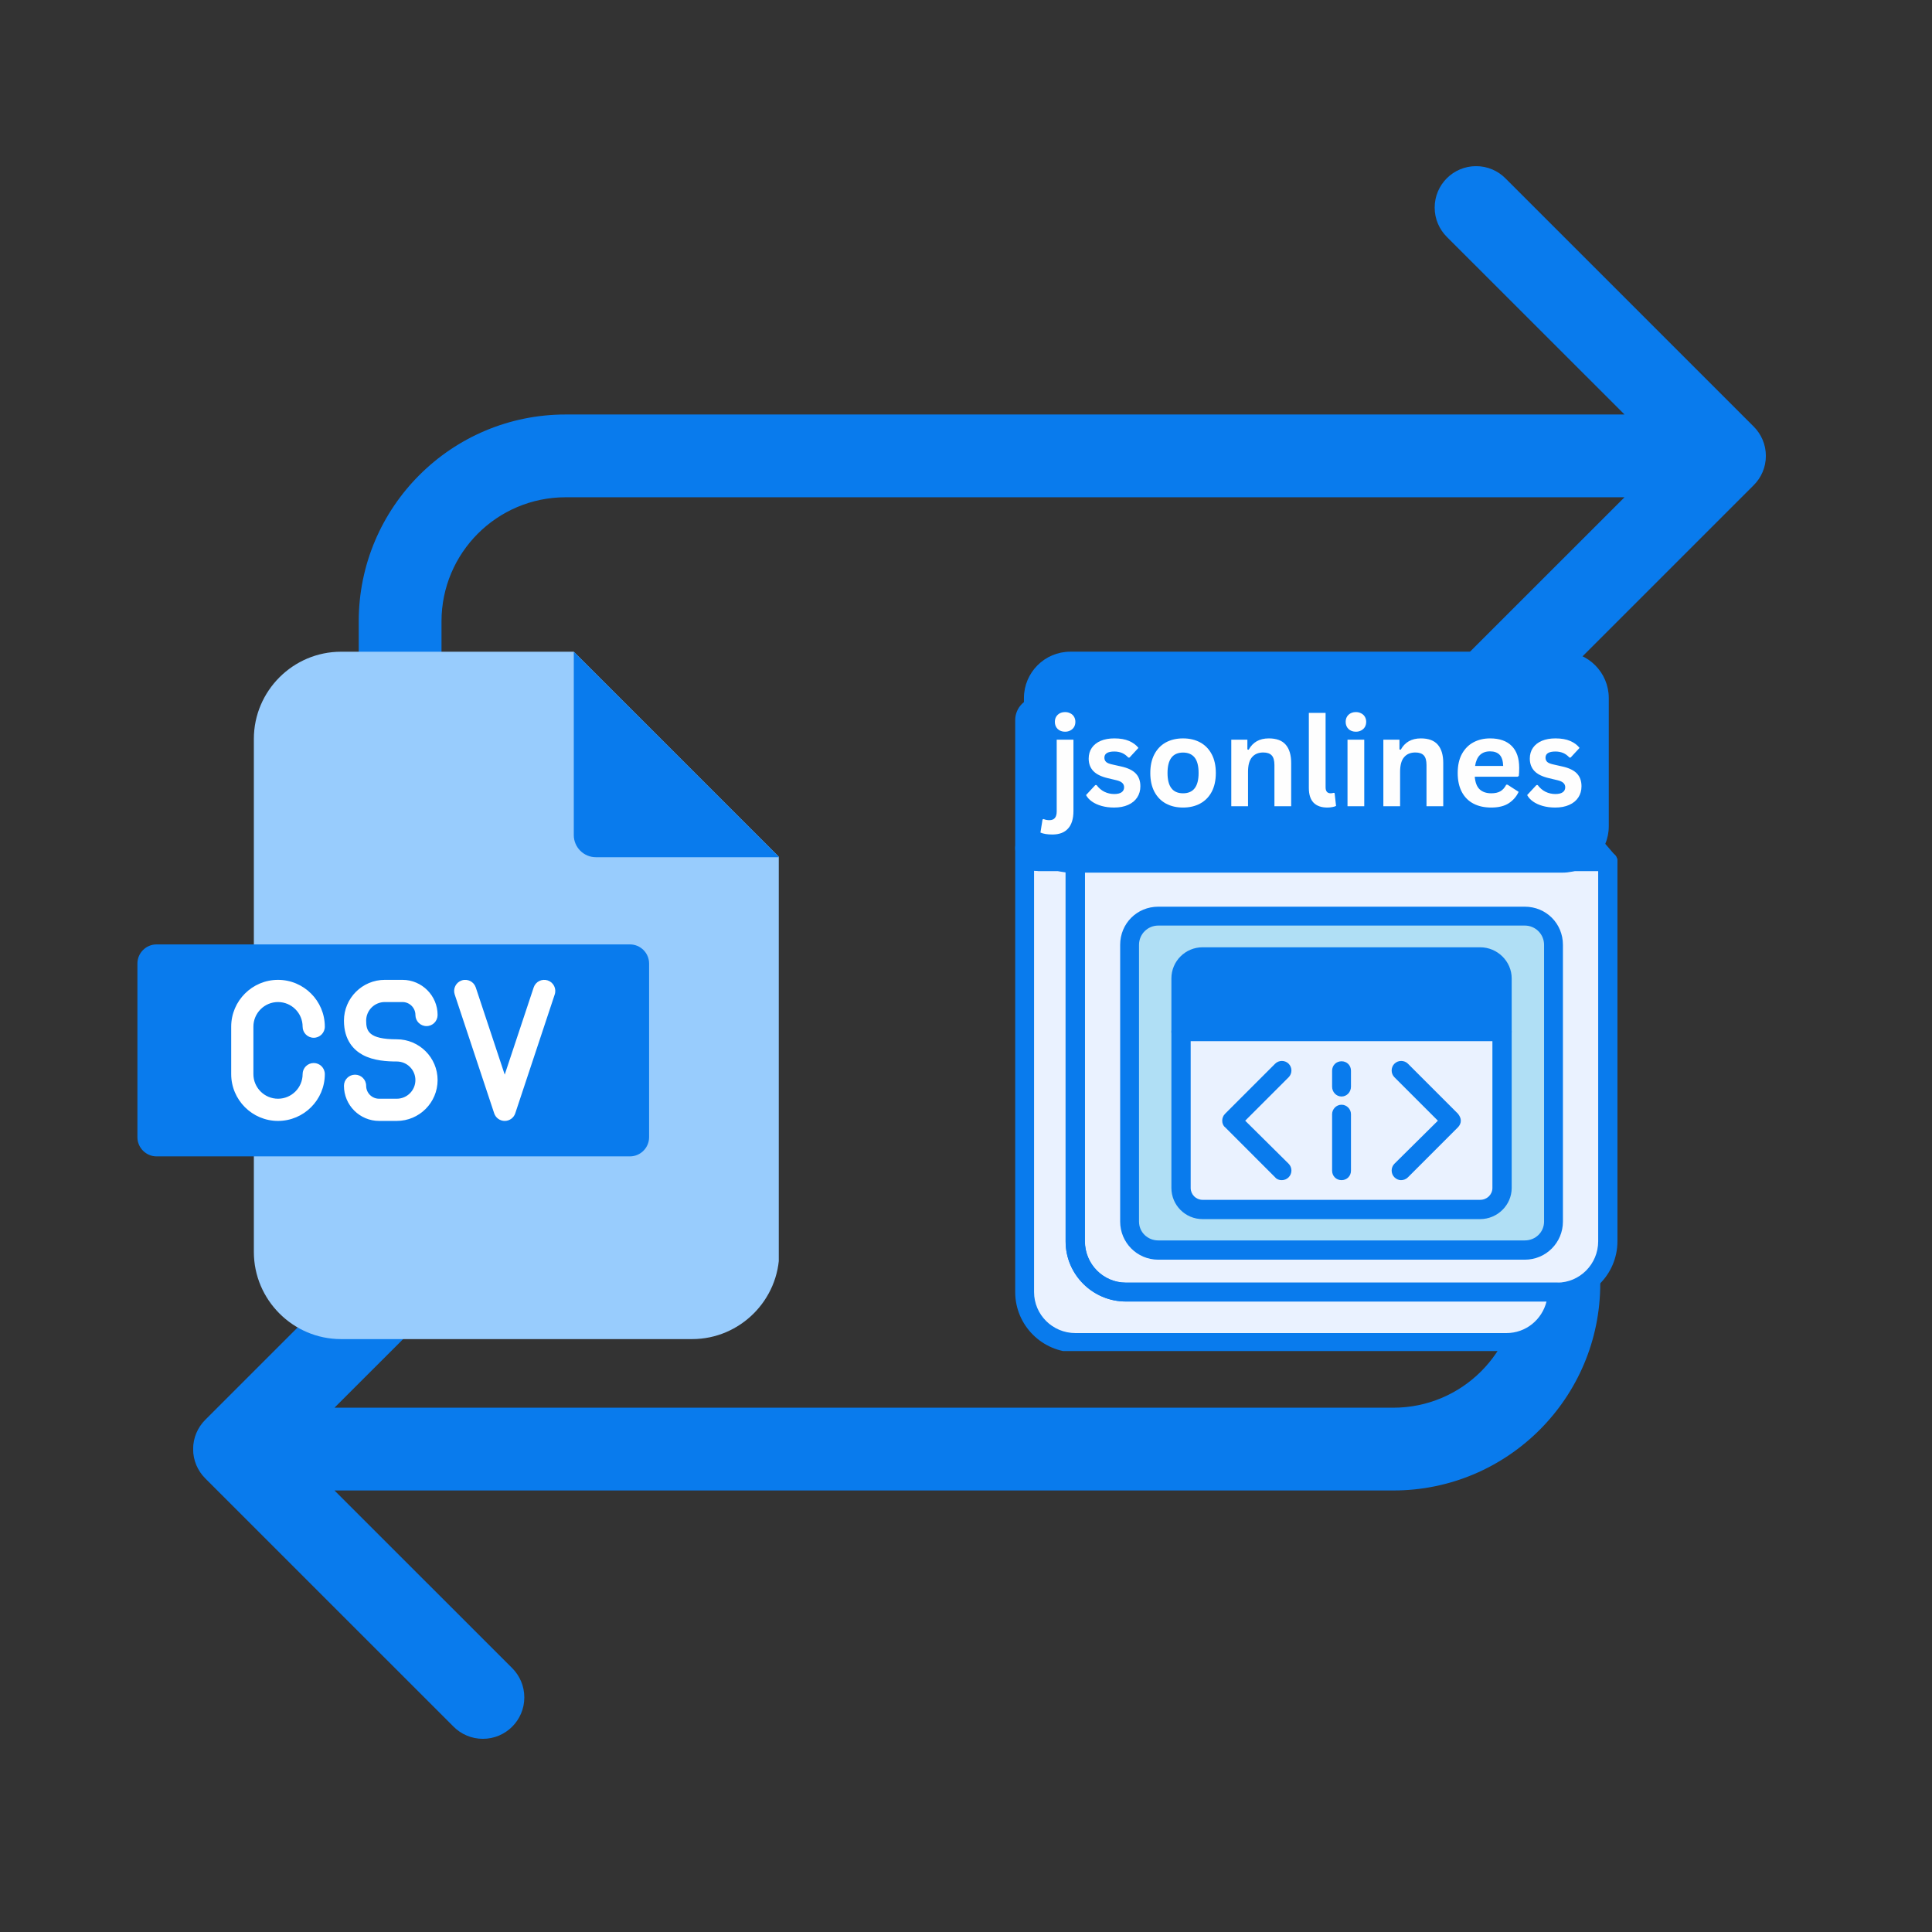
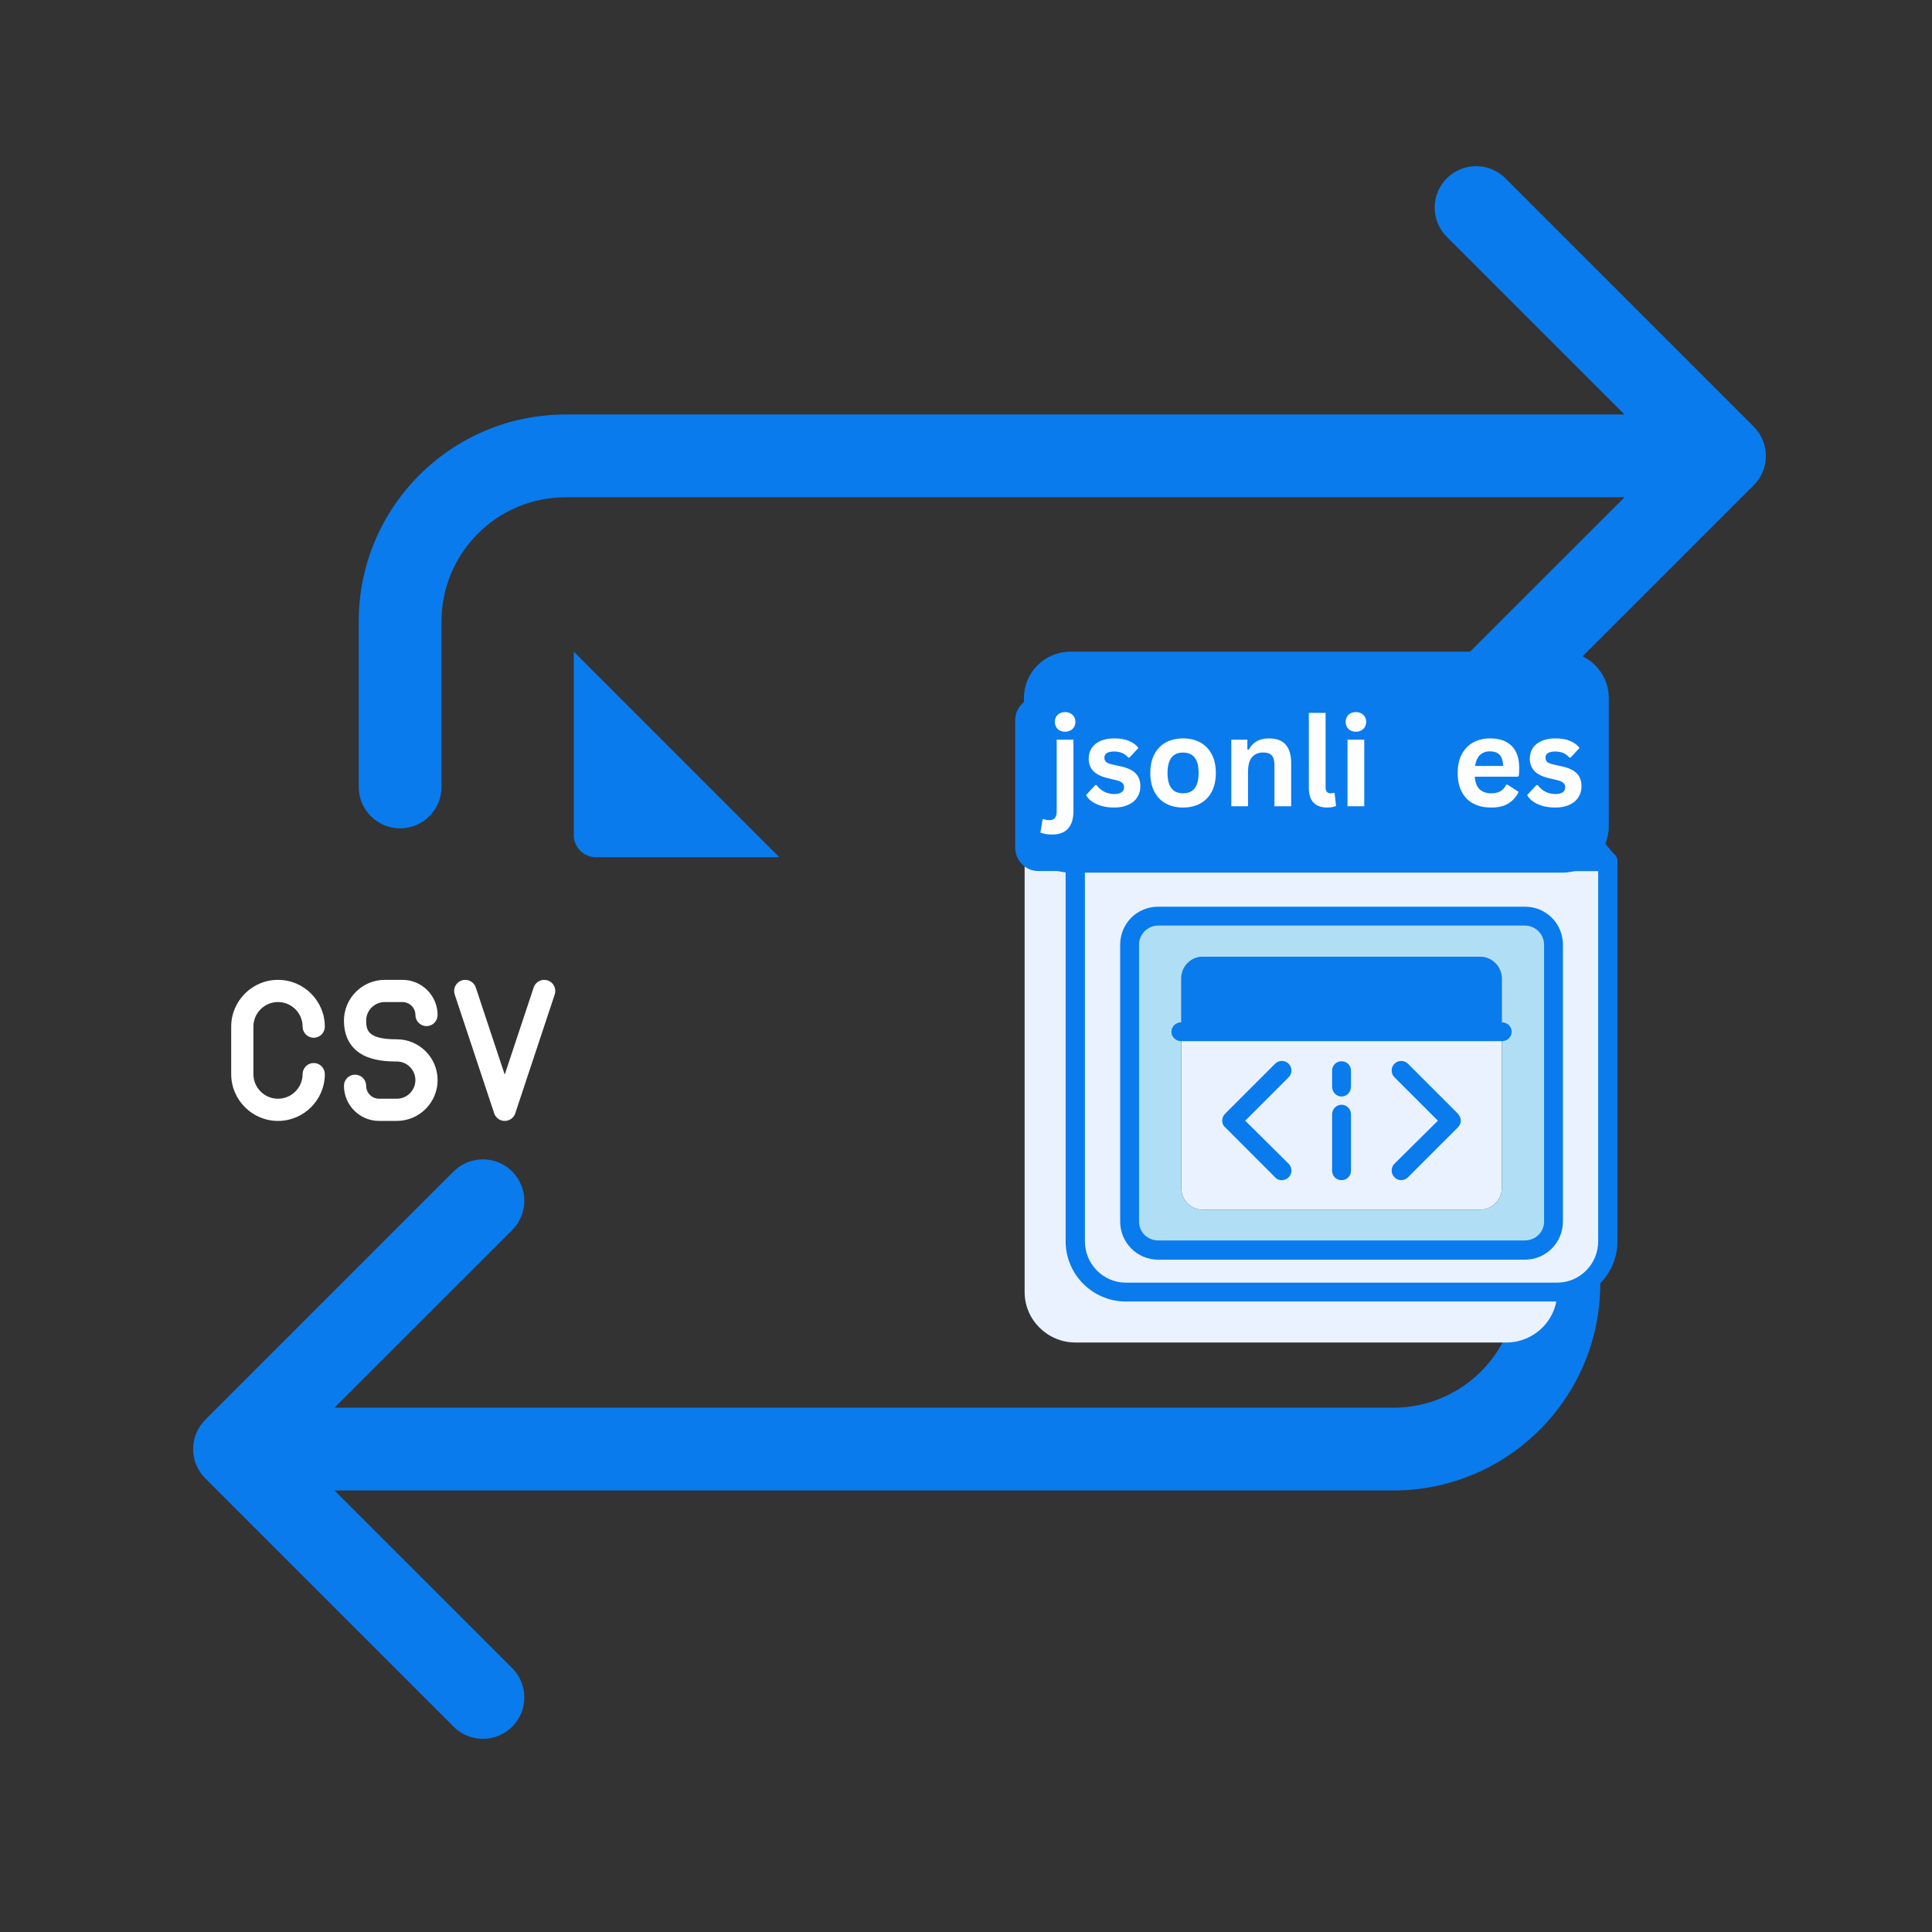
<svg xmlns="http://www.w3.org/2000/svg" width="500" zoomAndPan="magnify" viewBox="0 0 375 375" height="500" preserveAspectRatio="xMidYMid meet" version="1.0">
  <rect x="0" y="0" width="375" height="375" fill="#333333" stroke="none" />
  <defs>
    <g />
    <clipPath id="90e4a7f914">
      <path d="M 37.5 32.258 L 342.75 32.258 L 342.75 337.508 L 37.5 337.508 Z M 37.5 32.258 " clip-rule="nonzero" />
    </clipPath>
    <clipPath id="74fcb0da0c">
      <path d="M 49 126.492 L 151.16 126.492 L 151.16 259.992 L 49 259.992 Z M 49 126.492 " clip-rule="nonzero" />
    </clipPath>
    <clipPath id="6d0fa9604e">
      <path d="M 111 126.492 L 151.16 126.492 L 151.16 167 L 111 167 Z M 111 126.492 " clip-rule="nonzero" />
    </clipPath>
    <clipPath id="3853d85cf2">
      <path d="M 26.66 183 L 126 183 L 126 225 L 26.66 225 Z M 26.66 183 " clip-rule="nonzero" />
    </clipPath>
    <clipPath id="b2447ed832">
      <path d="M 206 126.492 L 314 126.492 L 314 253 L 206 253 Z M 206 126.492 " clip-rule="nonzero" />
    </clipPath>
    <clipPath id="67b607a54c">
      <path d="M 197 162 L 305 162 L 305 262.242 L 197 262.242 Z M 197 162 " clip-rule="nonzero" />
    </clipPath>
    <clipPath id="af6c5de9e9">
      <path d="M 277 126.492 L 314 126.492 L 314 170 L 277 170 Z M 277 126.492 " clip-rule="nonzero" />
    </clipPath>
    <clipPath id="49e53d9cb0">
      <path d="M 198.746 126.492 L 312.32 126.492 L 312.32 169.379 L 198.746 169.379 Z M 198.746 126.492 " clip-rule="nonzero" />
    </clipPath>
    <clipPath id="07f61b3a61">
      <path d="M 207.746 126.492 L 303.262 126.492 C 308.23 126.492 312.262 130.523 312.262 135.492 L 312.262 160.379 C 312.262 165.348 308.23 169.379 303.262 169.379 L 207.746 169.379 C 202.777 169.379 198.746 165.348 198.746 160.379 L 198.746 135.492 C 198.746 130.523 202.777 126.492 207.746 126.492 Z M 207.746 126.492 " clip-rule="nonzero" />
    </clipPath>
    <clipPath id="b26ebf4bfd">
      <path d="M 0.746 0.492 L 114.32 0.492 L 114.32 43.379 L 0.746 43.379 Z M 0.746 0.492 " clip-rule="nonzero" />
    </clipPath>
    <clipPath id="c6aee5eb0a">
      <path d="M 9.746 0.492 L 105.262 0.492 C 110.23 0.492 114.262 4.523 114.262 9.492 L 114.262 34.379 C 114.262 39.348 110.23 43.379 105.262 43.379 L 9.746 43.379 C 4.777 43.379 0.746 39.348 0.746 34.379 L 0.746 9.492 C 0.746 4.523 4.777 0.492 9.746 0.492 Z M 9.746 0.492 " clip-rule="nonzero" />
    </clipPath>
    <clipPath id="5491814c4b">
      <rect x="0" width="115" y="0" height="44" />
    </clipPath>
  </defs>
  <g clip-path="url(#90e4a7f914)">
    <path fill="#097bed" d="M 340.395 82.801 C 341.848 84.254 342.754 86.262 342.754 88.484 C 342.754 90.711 341.855 92.719 340.395 94.172 L 292.195 142.367 C 290.742 143.824 288.727 144.723 286.512 144.723 C 282.066 144.723 278.469 141.125 278.469 136.684 C 278.469 134.465 279.371 132.449 280.824 130.996 L 315.316 96.52 L 109.793 96.52 C 96.484 96.52 85.695 107.305 85.695 120.617 L 85.695 152.746 C 85.695 157.18 82.098 160.781 77.664 160.781 C 73.23 160.781 69.629 157.18 69.629 152.746 L 69.629 120.617 C 69.629 98.438 87.617 80.453 109.793 80.453 L 315.316 80.453 L 280.824 45.977 C 279.371 44.523 278.469 42.508 278.469 40.289 C 278.469 35.848 282.066 32.25 286.512 32.25 C 288.727 32.25 290.742 33.148 292.195 34.605 Z M 302.574 208.977 C 298.141 208.977 294.543 212.574 294.543 217.008 L 294.543 249.137 C 294.543 262.449 283.754 273.234 270.445 273.234 L 64.922 273.234 L 99.414 238.762 C 100.867 237.305 101.77 235.289 101.77 233.074 C 101.77 228.629 98.172 225.031 93.727 225.031 C 91.512 225.031 89.496 225.934 88.043 227.387 L 39.844 275.582 C 38.391 277.035 37.484 279.043 37.484 281.27 C 37.484 283.492 38.383 285.5 39.844 286.957 L 88.043 335.152 C 89.496 336.605 91.512 337.504 93.727 337.504 C 98.172 337.504 101.77 333.906 101.77 329.465 C 101.77 327.246 100.867 325.23 99.414 323.777 L 64.922 289.301 L 270.445 289.301 C 292.621 289.301 310.609 271.316 310.609 249.137 L 310.609 217.008 C 310.609 212.574 307.008 208.977 302.574 208.977 Z M 302.574 208.977 " fill-opacity="1" fill-rule="nonzero" />
  </g>
  <g clip-path="url(#74fcb0da0c)">
-     <path fill="#98ccfd" d="M 66.191 126.5 L 111.371 126.5 L 151.258 166.387 L 151.258 242.996 C 151.258 252.305 143.648 259.918 134.336 259.918 L 66.191 259.918 C 56.883 259.918 49.273 252.305 49.273 242.996 L 49.273 143.422 C 49.273 134.109 56.883 126.5 66.191 126.5 Z M 66.191 126.5 " fill-opacity="1" fill-rule="evenodd" />
-   </g>
+     </g>
  <g clip-path="url(#6d0fa9604e)">
    <path fill="#097bed" d="M 111.371 126.5 L 151.258 166.387 L 115.672 166.387 C 113.301 166.387 111.371 164.457 111.371 162.086 Z M 111.371 126.5 " fill-opacity="1" fill-rule="evenodd" />
  </g>
  <g clip-path="url(#3853d85cf2)">
-     <path fill="#097bed" d="M 30.387 183.309 L 122.273 183.309 C 124.32 183.309 125.988 184.977 125.988 187.02 L 125.988 220.73 C 125.988 222.773 124.32 224.453 122.273 224.453 L 30.387 224.453 C 28.344 224.453 26.672 222.773 26.672 220.73 L 26.672 187.02 C 26.672 184.977 28.344 183.309 30.387 183.309 Z M 30.387 183.309 " fill-opacity="1" fill-rule="evenodd" />
-   </g>
+     </g>
  <path fill="#ffffff" d="M 49.184 199.273 L 49.184 208.484 C 49.184 211.117 51.328 213.262 53.961 213.262 C 56.598 213.262 58.738 211.117 58.738 208.484 C 58.738 207.297 59.703 206.332 60.895 206.332 C 62.082 206.332 63.047 207.297 63.047 208.484 C 63.047 213.496 58.973 217.57 53.961 217.57 C 48.953 217.57 44.875 213.496 44.875 208.484 L 44.875 199.273 C 44.875 194.266 48.953 190.188 53.961 190.188 C 58.973 190.188 63.047 194.266 63.047 199.273 C 63.047 200.465 62.082 201.43 60.895 201.43 C 59.703 201.43 58.738 200.465 58.738 199.273 C 58.738 196.641 56.598 194.496 53.961 194.496 C 51.328 194.496 49.184 196.641 49.184 199.273 Z M 74.688 194.496 L 78.117 194.496 C 79.504 194.496 80.633 195.625 80.633 197.008 C 80.633 198.199 81.594 199.164 82.785 199.164 C 83.977 199.164 84.938 198.199 84.938 197.008 C 84.938 193.25 81.879 190.188 78.117 190.188 L 74.688 190.188 C 70.316 190.188 66.762 193.742 66.762 198.109 C 66.762 201.973 68.746 203.855 70.41 204.758 C 72.527 205.902 75.191 206.035 77.012 206.035 C 79.008 206.035 80.629 207.652 80.629 209.645 C 80.629 211.641 79.008 213.262 77.012 213.262 L 73.582 213.262 C 72.195 213.262 71.07 212.137 71.07 210.75 C 71.07 209.559 70.105 208.594 68.914 208.594 C 67.727 208.594 66.762 209.559 66.762 210.75 C 66.762 214.512 69.82 217.57 73.582 217.57 L 77.012 217.57 C 81.383 217.57 84.938 214.016 84.938 209.645 C 84.938 205.277 81.383 201.727 77.012 201.727 C 71.516 201.727 71.07 200.086 71.07 198.105 C 71.07 196.117 72.691 194.496 74.688 194.496 Z M 106.309 190.297 C 105.18 189.922 103.961 190.535 103.586 191.664 L 97.965 208.582 L 92.348 191.664 C 91.973 190.535 90.754 189.926 89.625 190.297 C 88.496 190.672 87.883 191.895 88.258 193.023 L 95.922 216.094 C 96.215 216.977 97.039 217.57 97.965 217.57 C 98.895 217.57 99.719 216.977 100.012 216.094 L 107.672 193.023 C 108.047 191.895 107.438 190.672 106.309 190.297 Z M 106.309 190.297 " fill-opacity="1" fill-rule="nonzero" />
  <path fill="#eaf2ff" d="M 208.746 167.156 L 262.461 167.156 C 263.895 167.156 265.086 165.965 265.086 164.531 L 265.086 139.781 C 265.086 138.352 263.895 137.156 262.461 137.156 L 201.504 137.156 C 200.074 137.156 198.879 138.352 198.879 139.781 L 198.879 164.531 C 198.879 165.965 200.074 167.156 201.504 167.156 Z M 243.363 148.297 L 243.363 156.016 C 243.363 157.766 241.93 159.199 240.18 159.199 L 238.59 159.199 C 236.836 159.199 235.406 157.766 235.406 156.016 L 235.406 148.297 C 235.406 146.547 236.836 145.113 238.59 145.113 L 240.18 145.113 C 241.93 145.113 243.363 146.547 243.363 148.297 Z M 243.363 148.297 " fill-opacity="1" fill-rule="evenodd" />
  <path fill="#eaf2ff" d="M 235.406 156.016 C 235.406 157.766 236.836 159.199 238.59 159.199 L 240.18 159.199 C 241.93 159.199 243.363 157.766 243.363 156.016 L 243.363 148.297 C 243.363 146.547 241.93 145.113 240.18 145.113 L 238.59 145.113 C 236.836 145.113 235.406 146.547 235.406 148.297 Z M 235.406 156.016 " fill-opacity="1" fill-rule="evenodd" />
  <path fill="#eaf2ff" d="M 302.25 250.793 Z M 265.086 139.781 L 265.086 164.531 C 265.086 165.965 263.895 167.156 262.461 167.156 L 208.746 167.156 L 208.746 240.926 C 208.746 246.336 213.125 250.793 218.535 250.793 L 302.25 250.793 C 307.66 250.793 312.035 246.336 312.035 240.926 L 312.035 167.156 L 288.723 167.156 C 283.309 167.156 278.934 162.781 278.934 157.371 L 278.934 128.484 L 218.535 128.484 C 213.52 128.484 209.383 132.301 208.746 137.156 L 262.461 137.156 C 263.895 137.156 265.086 138.352 265.086 139.781 Z M 224.82 177.82 L 295.961 177.82 C 299.066 177.82 301.531 180.289 301.531 183.391 L 301.531 237.105 C 301.531 240.129 299.066 242.676 295.961 242.676 L 224.82 242.676 C 221.719 242.676 219.25 240.129 219.25 237.105 L 219.25 183.391 C 219.25 180.289 221.719 177.82 224.82 177.82 Z M 224.82 177.82 " fill-opacity="1" fill-rule="evenodd" />
  <path fill="#097bed" d="M 287.289 185.699 L 233.414 185.699 C 231.109 185.699 229.277 187.609 229.277 189.914 L 229.277 200.262 L 291.508 200.262 L 291.508 189.914 C 291.508 187.609 289.598 185.699 287.289 185.699 Z M 287.289 185.699 " fill-opacity="1" fill-rule="evenodd" />
  <path fill="#eaf2ff" d="M 291.508 200.262 L 229.277 200.262 L 229.277 230.578 C 229.277 232.887 231.109 234.797 233.414 234.797 L 287.289 234.797 C 289.598 234.797 291.508 232.887 291.508 230.578 Z M 291.508 200.262 " fill-opacity="1" fill-rule="evenodd" />
  <path fill="#b0dff5" d="M 291.508 189.914 L 291.508 230.578 C 291.508 232.887 289.598 234.797 287.289 234.797 L 233.414 234.797 C 231.109 234.797 229.277 232.887 229.277 230.578 L 229.277 189.914 C 229.277 187.609 231.109 185.699 233.414 185.699 L 287.289 185.699 C 289.598 185.699 291.508 187.609 291.508 189.914 Z M 295.961 177.82 L 224.82 177.82 C 221.719 177.82 219.25 180.289 219.25 183.391 L 219.25 237.105 C 219.25 240.129 221.719 242.676 224.82 242.676 L 295.961 242.676 C 299.066 242.676 301.531 240.129 301.531 237.105 L 301.531 183.391 C 301.531 180.289 299.066 177.82 295.961 177.82 Z M 295.961 177.82 " fill-opacity="1" fill-rule="evenodd" />
  <path fill="#eaf2ff" d="M 288.723 167.156 L 312.035 167.156 L 278.934 128.484 L 278.934 157.371 C 278.934 162.781 283.309 167.156 288.723 167.156 Z M 288.723 167.156 " fill-opacity="1" fill-rule="evenodd" />
  <path fill="#eaf2ff" d="M 208.746 240.926 L 208.746 167.156 L 201.504 167.156 C 200.074 167.156 198.879 165.965 198.879 164.531 L 198.879 250.793 C 198.879 256.203 203.336 260.578 208.746 260.578 L 292.383 260.578 C 297.793 260.578 302.25 256.203 302.25 250.793 L 218.535 250.793 C 213.125 250.793 208.746 246.336 208.746 240.926 Z M 208.746 240.926 " fill-opacity="1" fill-rule="evenodd" />
  <path fill="#097bed" d="M 210.578 161.508 C 207.555 161.508 204.449 159.438 204.449 155.461 C 204.449 154.426 205.324 153.551 206.359 153.551 C 207.316 153.551 208.191 154.426 208.191 155.461 C 208.191 157.688 210.18 157.766 210.578 157.766 C 210.977 157.766 212.887 157.688 212.887 155.461 L 212.887 144.715 C 212.887 143.684 213.762 142.887 214.793 142.887 C 215.75 142.887 216.625 143.684 216.625 144.715 L 216.625 155.461 C 216.625 159.438 213.602 161.508 210.578 161.508 Z M 210.578 161.508 " fill-opacity="1" fill-rule="evenodd" />
  <path fill="#097bed" d="M 227.207 161.031 L 222.992 161.031 C 220.922 161.031 219.25 159.359 219.25 157.371 L 219.25 156.891 C 219.25 155.855 220.125 155.062 221.16 155.062 C 222.117 155.062 222.992 155.855 222.992 156.891 L 222.992 157.371 L 227.207 157.371 L 227.207 154.504 C 227.207 154.266 227.129 154.188 227.129 154.188 C 226.891 154.027 225.695 154.027 225.059 154.027 C 223.945 154.027 222.754 154.027 221.637 153.629 C 220.125 152.992 219.25 151.641 219.25 149.809 L 219.25 147.023 C 219.25 144.957 220.922 143.285 222.992 143.285 L 227.207 143.285 C 229.277 143.285 230.949 144.957 230.949 147.023 L 230.949 147.422 C 230.949 148.457 230.074 149.254 229.039 149.254 C 228.004 149.254 227.207 148.457 227.207 147.422 L 227.207 147.023 L 222.992 147.023 L 222.992 149.809 C 222.992 150.047 222.992 150.129 222.992 150.129 C 223.23 150.285 224.422 150.285 225.059 150.285 C 226.254 150.285 227.449 150.285 228.48 150.766 C 229.438 151.082 230.949 152.039 230.949 154.504 L 230.949 157.371 C 230.949 159.359 229.277 161.031 227.207 161.031 Z M 227.207 161.031 " fill-opacity="1" fill-rule="evenodd" />
  <path fill="#097bed" d="M 240.18 161.031 L 238.59 161.031 C 235.805 161.031 233.574 158.801 233.574 156.016 L 233.574 148.297 C 233.574 145.512 235.805 143.285 238.59 143.285 L 240.18 143.285 C 242.965 143.285 245.191 145.512 245.191 148.297 L 245.191 156.016 C 245.191 158.801 242.965 161.031 240.18 161.031 Z M 238.59 147.023 C 237.871 147.023 237.316 147.582 237.316 148.297 L 237.316 156.016 C 237.316 156.734 237.871 157.371 238.59 157.371 L 240.18 157.371 C 240.895 157.371 241.531 156.734 241.531 156.016 L 241.531 148.297 C 241.531 147.582 240.895 147.023 240.18 147.023 Z M 238.59 147.023 " fill-opacity="1" fill-rule="evenodd" />
  <path fill="#097bed" d="M 257.688 161.031 C 257.051 161.031 256.414 160.711 256.016 160.074 L 251.559 152.195 L 251.559 159.199 C 251.559 160.234 250.762 161.031 249.73 161.031 C 248.695 161.031 247.898 160.234 247.898 159.199 L 247.898 145.113 C 247.898 144.32 248.457 143.523 249.25 143.363 C 250.047 143.125 250.922 143.523 251.32 144.238 L 255.777 152.117 L 255.777 145.113 C 255.777 144.078 256.652 143.285 257.688 143.285 C 258.723 143.285 259.516 144.078 259.516 145.113 L 259.516 159.199 C 259.516 160.074 258.961 160.789 258.164 161.031 C 258.004 161.031 257.844 161.031 257.688 161.031 Z M 257.688 161.031 " fill-opacity="1" fill-rule="evenodd" />
  <g clip-path="url(#b2447ed832)">
    <path fill="#097bed" d="M 302.25 252.621 L 218.535 252.621 C 212.09 252.621 206.836 247.371 206.836 240.926 L 206.836 167.156 C 206.836 166.121 207.711 165.328 208.746 165.328 L 262.461 165.328 C 262.859 165.328 263.258 164.93 263.258 164.531 L 263.258 139.781 C 263.258 139.387 262.859 138.988 262.461 138.988 L 208.746 138.988 C 208.27 138.988 207.711 138.828 207.395 138.43 C 207.074 138.031 206.836 137.477 206.918 136.918 C 207.633 131.109 212.645 126.652 218.535 126.652 L 278.934 126.652 C 279.969 126.652 280.844 127.449 280.844 128.484 C 280.844 128.641 280.762 128.801 280.762 128.961 L 280.762 157.371 C 280.762 161.746 284.344 165.328 288.723 165.328 L 312.035 165.328 C 313.07 165.328 313.945 166.121 313.945 167.156 L 313.945 240.926 C 313.945 247.371 308.695 252.621 302.25 252.621 Z M 210.578 169.066 L 210.578 240.926 C 210.578 245.379 214.156 248.961 218.535 248.961 L 302.25 248.961 C 306.625 248.961 310.207 245.379 310.207 240.926 L 310.207 169.066 L 288.723 169.066 C 282.277 169.066 277.023 163.816 277.023 157.371 L 277.023 130.395 L 218.535 130.395 C 215.273 130.395 212.328 132.383 211.133 135.328 L 262.461 135.328 C 264.93 135.328 266.996 137.316 266.996 139.781 L 266.996 164.531 C 266.996 166.996 264.93 169.066 262.461 169.066 Z M 210.578 169.066 " fill-opacity="1" fill-rule="evenodd" />
  </g>
  <g clip-path="url(#67b607a54c)">
-     <path fill="#097bed" d="M 292.383 262.488 L 208.746 262.488 C 202.301 262.488 197.051 257.238 197.051 250.793 L 197.051 164.531 C 197.051 163.496 197.844 162.699 198.879 162.699 C 199.914 162.699 200.711 163.496 200.711 164.531 C 200.711 164.93 201.109 165.328 201.504 165.328 L 208.746 165.328 C 209.703 165.328 210.578 166.121 210.578 167.156 L 210.578 240.926 C 210.578 245.379 214.156 248.961 218.535 248.961 L 302.25 248.961 C 303.285 248.961 304.078 249.758 304.078 250.793 C 304.078 257.238 298.828 262.488 292.383 262.488 Z M 200.711 168.988 L 200.711 250.793 C 200.711 255.168 204.289 258.75 208.746 258.75 L 292.383 258.75 C 296.203 258.75 299.305 256.125 300.18 252.621 L 218.535 252.621 C 212.09 252.621 206.836 247.371 206.836 241.004 L 206.836 169.066 L 201.504 169.066 C 201.266 169.066 201.027 168.988 200.711 168.988 Z M 200.711 168.988 " fill-opacity="1" fill-rule="evenodd" />
-   </g>
+     </g>
  <path fill="#097bed" d="M 262.461 169.066 L 201.504 169.066 C 199.039 169.066 197.051 166.996 197.051 164.531 L 197.051 139.781 C 197.051 137.316 199.039 135.328 201.504 135.328 L 262.461 135.328 C 264.93 135.328 266.996 137.316 266.996 139.781 L 266.996 164.531 C 266.996 166.996 264.93 169.066 262.461 169.066 Z M 201.504 138.988 C 201.109 138.988 200.711 139.387 200.711 139.781 L 200.711 164.531 C 200.711 164.93 201.109 165.328 201.504 165.328 L 262.461 165.328 C 262.859 165.328 263.258 164.93 263.258 164.531 L 263.258 139.781 C 263.258 139.387 262.859 138.988 262.461 138.988 Z M 201.504 138.988 " fill-opacity="1" fill-rule="evenodd" />
  <g clip-path="url(#af6c5de9e9)">
    <path fill="#097bed" d="M 312.117 169.066 C 312.117 169.066 312.035 169.066 312.035 169.066 L 288.723 169.066 C 282.277 169.066 277.023 163.816 277.023 157.371 L 277.023 128.484 C 277.023 127.766 277.5 127.051 278.297 126.73 C 279.012 126.492 279.809 126.73 280.285 127.289 L 313.309 165.805 C 313.707 166.121 313.945 166.602 313.945 167.156 C 313.945 168.191 313.07 169.066 312.117 169.066 Z M 280.762 133.496 L 280.762 157.371 C 280.762 161.746 284.344 165.328 288.723 165.328 L 308.059 165.328 Z M 280.762 133.496 " fill-opacity="1" fill-rule="evenodd" />
  </g>
  <path fill="#097bed" d="M 295.961 244.504 L 224.82 244.504 C 220.684 244.504 217.422 241.164 217.422 237.105 L 217.422 183.391 C 217.422 179.254 220.684 175.988 224.82 175.988 L 295.961 175.988 C 300.102 175.988 303.363 179.254 303.363 183.391 L 303.363 237.105 C 303.363 241.164 300.102 244.504 295.961 244.504 Z M 224.82 179.652 C 222.754 179.652 221.082 181.32 221.082 183.391 L 221.082 237.105 C 221.082 239.172 222.754 240.766 224.82 240.766 L 295.961 240.766 C 298.031 240.766 299.703 239.172 299.703 237.105 L 299.703 183.391 C 299.703 181.32 298.031 179.652 295.961 179.652 Z M 224.82 179.652 " fill-opacity="1" fill-rule="evenodd" />
-   <path fill="#097bed" d="M 287.289 236.629 L 233.414 236.629 C 230.074 236.629 227.367 233.922 227.367 230.578 L 227.367 189.914 C 227.367 186.574 230.074 183.867 233.414 183.867 L 287.289 183.867 C 290.633 183.867 293.418 186.574 293.418 189.914 L 293.418 230.578 C 293.418 233.922 290.633 236.629 287.289 236.629 Z M 233.414 187.527 C 232.141 187.527 231.109 188.562 231.109 189.914 L 231.109 230.578 C 231.109 231.852 232.141 232.887 233.414 232.887 L 287.289 232.887 C 288.641 232.887 289.676 231.852 289.676 230.578 L 289.676 189.914 C 289.676 188.562 288.641 187.527 287.289 187.527 Z M 233.414 187.527 " fill-opacity="1" fill-rule="evenodd" />
  <path fill="#097bed" d="M 291.508 202.09 L 229.277 202.09 C 228.242 202.09 227.367 201.297 227.367 200.262 C 227.367 199.227 228.242 198.43 229.277 198.43 L 291.508 198.43 C 292.539 198.43 293.418 199.227 293.418 200.262 C 293.418 201.297 292.539 202.09 291.508 202.09 Z M 291.508 202.09 " fill-opacity="1" fill-rule="evenodd" />
  <path fill="#097bed" d="M 241.531 194.852 L 236.836 194.852 C 235.805 194.852 234.926 193.973 234.926 193.02 C 234.926 191.984 235.805 191.109 236.836 191.109 L 241.531 191.109 C 242.488 191.109 243.363 191.984 243.363 193.02 C 243.363 193.973 242.488 194.852 241.531 194.852 Z M 241.531 194.852 " fill-opacity="1" fill-rule="evenodd" />
  <path fill="#097bed" d="M 253.152 194.852 L 248.457 194.852 C 247.422 194.852 246.625 193.973 246.625 193.02 C 246.625 191.984 247.422 191.109 248.457 191.109 L 253.152 191.109 C 254.184 191.109 254.98 191.984 254.98 193.02 C 254.98 193.973 254.184 194.852 253.152 194.852 Z M 253.152 194.852 " fill-opacity="1" fill-rule="evenodd" />
  <path fill="#097bed" d="M 283.945 194.852 L 264.688 194.852 C 263.656 194.852 262.777 193.973 262.777 193.02 C 262.777 191.984 263.656 191.109 264.688 191.109 L 283.945 191.109 C 284.98 191.109 285.777 191.984 285.777 193.02 C 285.777 193.973 284.98 194.852 283.945 194.852 Z M 283.945 194.852 " fill-opacity="1" fill-rule="evenodd" />
  <path fill="#097bed" d="M 248.773 229.066 C 248.297 229.066 247.82 228.91 247.5 228.512 L 237.793 218.801 C 237.395 218.484 237.234 218.008 237.234 217.527 C 237.234 217.051 237.395 216.574 237.793 216.176 L 247.5 206.469 C 248.215 205.75 249.41 205.75 250.125 206.469 C 250.844 207.184 250.844 208.379 250.125 209.094 L 241.691 217.527 L 250.125 225.883 C 250.844 226.602 250.844 227.793 250.125 228.512 C 249.73 228.91 249.25 229.066 248.773 229.066 Z M 248.773 229.066 " fill-opacity="1" fill-rule="evenodd" />
  <path fill="#097bed" d="M 271.93 229.066 C 271.531 229.066 271.055 228.91 270.656 228.512 C 269.941 227.793 269.941 226.602 270.656 225.883 L 279.094 217.527 L 270.656 209.094 C 269.941 208.379 269.941 207.184 270.656 206.469 C 271.375 205.75 272.566 205.75 273.285 206.469 L 282.992 216.176 C 283.309 216.574 283.547 217.051 283.547 217.527 C 283.547 218.008 283.309 218.484 282.992 218.801 L 273.285 228.512 C 272.887 228.91 272.406 229.066 271.93 229.066 Z M 271.93 229.066 " fill-opacity="1" fill-rule="evenodd" />
  <path fill="#097bed" d="M 260.391 229.066 C 259.359 229.066 258.562 228.273 258.562 227.238 L 258.562 216.254 C 258.562 215.301 259.359 214.426 260.391 214.426 C 261.426 214.426 262.223 215.301 262.223 216.254 L 262.223 227.238 C 262.223 228.273 261.426 229.066 260.391 229.066 Z M 260.391 229.066 " fill-opacity="1" fill-rule="evenodd" />
  <path fill="#097bed" d="M 260.391 212.832 C 259.359 212.832 258.562 211.957 258.562 210.926 L 258.562 207.82 C 258.562 206.785 259.359 205.992 260.391 205.992 C 261.426 205.992 262.223 206.785 262.223 207.82 L 262.223 210.926 C 262.223 211.957 261.426 212.832 260.391 212.832 Z M 260.391 212.832 " fill-opacity="1" fill-rule="evenodd" />
  <g clip-path="url(#49e53d9cb0)">
    <g clip-path="url(#07f61b3a61)">
      <g transform="matrix(1, 0, 0, 1, 198, 126)">
        <g clip-path="url(#5491814c4b)">
          <g clip-path="url(#b26ebf4bfd)">
            <g clip-path="url(#c6aee5eb0a)">
              <path fill="#097bed" d="M 0.746 0.492 L 114.32 0.492 L 114.32 43.379 L 0.746 43.379 Z M 0.746 0.492 " fill-opacity="1" fill-rule="nonzero" />
            </g>
          </g>
        </g>
      </g>
    </g>
  </g>
  <g fill="#fefefe" fill-opacity="1">
    <g transform="translate(203.246, 156.494)">
      <g>
        <path d="M 3.484 -14.469 C 2.898 -14.469 2.422 -14.645 2.047 -15 C 1.68 -15.363 1.5 -15.828 1.5 -16.391 C 1.5 -16.941 1.68 -17.395 2.047 -17.75 C 2.422 -18.102 2.898 -18.281 3.484 -18.281 C 3.867 -18.281 4.211 -18.195 4.516 -18.031 C 4.828 -17.875 5.066 -17.648 5.234 -17.359 C 5.398 -17.078 5.484 -16.754 5.484 -16.391 C 5.484 -16.016 5.398 -15.68 5.234 -15.391 C 5.066 -15.109 4.828 -14.883 4.516 -14.719 C 4.211 -14.551 3.867 -14.469 3.484 -14.469 Z M 1.016 5.484 C 0.055 5.484 -0.711 5.359 -1.297 5.109 L -0.891 2.562 L -0.672 2.484 C -0.359 2.629 0.008 2.703 0.438 2.703 C 1.383 2.703 1.859 2.141 1.859 1.016 L 1.859 -12.922 L 5.109 -12.922 L 5.109 0.922 C 5.109 2.43 4.758 3.566 4.062 4.328 C 3.375 5.098 2.359 5.484 1.016 5.484 Z M 1.016 5.484 " />
      </g>
    </g>
  </g>
  <g fill="#fefefe" fill-opacity="1">
    <g transform="translate(210.204, 156.494)">
      <g>
        <path d="M 6.047 0.25 C 5.16 0.25 4.348 0.145 3.609 -0.062 C 2.879 -0.27 2.254 -0.555 1.734 -0.922 C 1.223 -1.285 0.844 -1.703 0.594 -2.172 L 2.391 -4.109 L 2.641 -4.109 C 3.066 -3.535 3.57 -3.102 4.156 -2.812 C 4.75 -2.52 5.391 -2.375 6.078 -2.375 C 6.703 -2.375 7.176 -2.488 7.5 -2.719 C 7.82 -2.945 7.984 -3.27 7.984 -3.688 C 7.984 -4.02 7.867 -4.297 7.641 -4.516 C 7.41 -4.742 7.035 -4.922 6.516 -5.047 L 4.812 -5.453 C 3.531 -5.754 2.594 -6.219 2 -6.844 C 1.406 -7.477 1.109 -8.281 1.109 -9.25 C 1.109 -10.051 1.312 -10.75 1.719 -11.344 C 2.133 -11.938 2.711 -12.391 3.453 -12.703 C 4.203 -13.016 5.078 -13.172 6.078 -13.172 C 7.234 -13.172 8.191 -13.004 8.953 -12.672 C 9.723 -12.336 10.328 -11.891 10.766 -11.328 L 9.031 -9.453 L 8.797 -9.453 C 8.43 -9.859 8.023 -10.156 7.578 -10.344 C 7.129 -10.531 6.629 -10.625 6.078 -10.625 C 4.797 -10.625 4.156 -10.223 4.156 -9.422 C 4.156 -9.086 4.27 -8.812 4.5 -8.594 C 4.738 -8.383 5.16 -8.219 5.766 -8.094 L 7.359 -7.734 C 8.672 -7.453 9.629 -7 10.234 -6.375 C 10.836 -5.758 11.141 -4.926 11.141 -3.875 C 11.141 -3.062 10.938 -2.344 10.531 -1.719 C 10.125 -1.094 9.535 -0.609 8.766 -0.266 C 8.004 0.078 7.098 0.25 6.047 0.25 Z M 6.047 0.25 " />
      </g>
    </g>
  </g>
  <g fill="#fefefe" fill-opacity="1">
    <g transform="translate(222.116, 156.494)">
      <g>
        <path d="M 7.516 0.25 C 6.242 0.25 5.129 -0.008 4.172 -0.531 C 3.223 -1.051 2.484 -1.812 1.953 -2.812 C 1.422 -3.82 1.156 -5.035 1.156 -6.453 C 1.156 -7.879 1.422 -9.094 1.953 -10.094 C 2.484 -11.102 3.223 -11.867 4.172 -12.391 C 5.129 -12.91 6.242 -13.172 7.516 -13.172 C 8.773 -13.172 9.883 -12.91 10.844 -12.391 C 11.801 -11.867 12.547 -11.102 13.078 -10.094 C 13.609 -9.094 13.875 -7.879 13.875 -6.453 C 13.875 -5.035 13.609 -3.82 13.078 -2.812 C 12.547 -1.812 11.801 -1.051 10.844 -0.531 C 9.883 -0.008 8.773 0.25 7.516 0.25 Z M 7.516 -2.516 C 9.523 -2.516 10.531 -3.828 10.531 -6.453 C 10.531 -7.828 10.27 -8.832 9.75 -9.469 C 9.238 -10.102 8.492 -10.422 7.516 -10.422 C 5.504 -10.422 4.5 -9.098 4.5 -6.453 C 4.5 -3.828 5.504 -2.516 7.516 -2.516 Z M 7.516 -2.516 " />
      </g>
    </g>
  </g>
  <g fill="#fefefe" fill-opacity="1">
    <g transform="translate(237.132, 156.494)">
      <g>
        <path d="M 1.859 0 L 1.859 -12.922 L 4.984 -12.922 L 4.984 -11.031 L 5.234 -10.969 C 6.035 -12.438 7.336 -13.172 9.141 -13.172 C 10.629 -13.172 11.723 -12.766 12.422 -11.953 C 13.129 -11.141 13.484 -9.957 13.484 -8.406 L 13.484 0 L 10.234 0 L 10.234 -8 C 10.234 -8.863 10.062 -9.484 9.719 -9.859 C 9.375 -10.242 8.82 -10.438 8.062 -10.438 C 7.133 -10.438 6.41 -10.133 5.891 -9.531 C 5.367 -8.926 5.109 -7.977 5.109 -6.688 L 5.109 0 Z M 1.859 0 " />
      </g>
    </g>
  </g>
  <g fill="#fefefe" fill-opacity="1">
    <g transform="translate(252.265, 156.494)">
      <g>
        <path d="M 5.375 0.25 C 4.207 0.25 3.316 -0.062 2.703 -0.688 C 2.086 -1.32 1.781 -2.281 1.781 -3.562 L 1.781 -18.125 L 5.031 -18.125 L 5.031 -3.688 C 5.031 -2.906 5.359 -2.516 6.016 -2.516 C 6.203 -2.516 6.398 -2.547 6.609 -2.609 L 6.781 -2.562 L 7.062 -0.062 C 6.883 0.031 6.645 0.102 6.344 0.156 C 6.051 0.219 5.727 0.25 5.375 0.25 Z M 5.375 0.25 " />
      </g>
    </g>
  </g>
  <g fill="#fefefe" fill-opacity="1">
    <g transform="translate(259.692, 156.494)">
      <g>
        <path d="M 3.484 -14.469 C 2.898 -14.469 2.422 -14.645 2.047 -15 C 1.68 -15.363 1.5 -15.828 1.5 -16.391 C 1.5 -16.941 1.68 -17.395 2.047 -17.75 C 2.422 -18.102 2.898 -18.281 3.484 -18.281 C 3.867 -18.281 4.211 -18.195 4.516 -18.031 C 4.828 -17.875 5.066 -17.648 5.234 -17.359 C 5.398 -17.078 5.484 -16.754 5.484 -16.391 C 5.484 -16.016 5.398 -15.68 5.234 -15.391 C 5.066 -15.109 4.828 -14.883 4.516 -14.719 C 4.211 -14.551 3.867 -14.469 3.484 -14.469 Z M 1.859 0 L 1.859 -12.922 L 5.109 -12.922 L 5.109 0 Z M 1.859 0 " />
      </g>
    </g>
  </g>
  <g fill="#fefefe" fill-opacity="1">
    <g transform="translate(266.649, 156.494)">
      <g>
-         <path d="M 1.859 0 L 1.859 -12.922 L 4.984 -12.922 L 4.984 -11.031 L 5.234 -10.969 C 6.035 -12.438 7.336 -13.172 9.141 -13.172 C 10.629 -13.172 11.723 -12.766 12.422 -11.953 C 13.129 -11.141 13.484 -9.957 13.484 -8.406 L 13.484 0 L 10.234 0 L 10.234 -8 C 10.234 -8.863 10.062 -9.484 9.719 -9.859 C 9.375 -10.242 8.82 -10.438 8.062 -10.438 C 7.133 -10.438 6.41 -10.133 5.891 -9.531 C 5.367 -8.926 5.109 -7.977 5.109 -6.688 L 5.109 0 Z M 1.859 0 " />
-       </g>
+         </g>
    </g>
  </g>
  <g fill="#fefefe" fill-opacity="1">
    <g transform="translate(281.782, 156.494)">
      <g>
        <path d="M 12.781 -5.734 L 4.469 -5.734 C 4.562 -4.609 4.879 -3.789 5.422 -3.281 C 5.973 -2.77 6.723 -2.516 7.672 -2.516 C 8.41 -2.516 9.008 -2.648 9.469 -2.922 C 9.926 -3.203 10.297 -3.625 10.578 -4.188 L 10.828 -4.188 L 12.984 -2.797 C 12.566 -1.891 11.93 -1.156 11.078 -0.594 C 10.223 -0.031 9.086 0.25 7.672 0.25 C 6.328 0.25 5.172 -0.004 4.203 -0.516 C 3.234 -1.023 2.484 -1.781 1.953 -2.781 C 1.422 -3.789 1.156 -5.016 1.156 -6.453 C 1.156 -7.922 1.43 -9.16 1.984 -10.172 C 2.547 -11.18 3.297 -11.93 4.234 -12.422 C 5.18 -12.922 6.25 -13.172 7.438 -13.172 C 9.258 -13.172 10.656 -12.688 11.625 -11.719 C 12.602 -10.75 13.094 -9.328 13.094 -7.453 C 13.094 -6.773 13.066 -6.25 13.016 -5.875 Z M 9.984 -7.828 C 9.953 -8.816 9.723 -9.535 9.297 -9.984 C 8.867 -10.43 8.25 -10.656 7.438 -10.656 C 5.789 -10.656 4.82 -9.711 4.531 -7.828 Z M 9.984 -7.828 " />
      </g>
    </g>
  </g>
  <g fill="#fefefe" fill-opacity="1">
    <g transform="translate(295.826, 156.494)">
      <g>
        <path d="M 6.047 0.25 C 5.16 0.25 4.348 0.145 3.609 -0.062 C 2.879 -0.27 2.254 -0.555 1.734 -0.922 C 1.223 -1.285 0.844 -1.703 0.594 -2.172 L 2.391 -4.109 L 2.641 -4.109 C 3.066 -3.535 3.57 -3.102 4.156 -2.812 C 4.75 -2.52 5.391 -2.375 6.078 -2.375 C 6.703 -2.375 7.176 -2.488 7.5 -2.719 C 7.82 -2.945 7.984 -3.27 7.984 -3.688 C 7.984 -4.02 7.867 -4.297 7.641 -4.516 C 7.41 -4.742 7.035 -4.922 6.516 -5.047 L 4.812 -5.453 C 3.531 -5.754 2.594 -6.219 2 -6.844 C 1.406 -7.477 1.109 -8.281 1.109 -9.25 C 1.109 -10.051 1.312 -10.75 1.719 -11.344 C 2.133 -11.938 2.711 -12.391 3.453 -12.703 C 4.203 -13.016 5.078 -13.172 6.078 -13.172 C 7.234 -13.172 8.191 -13.004 8.953 -12.672 C 9.723 -12.336 10.328 -11.891 10.766 -11.328 L 9.031 -9.453 L 8.797 -9.453 C 8.43 -9.859 8.023 -10.156 7.578 -10.344 C 7.129 -10.531 6.629 -10.625 6.078 -10.625 C 4.797 -10.625 4.156 -10.223 4.156 -9.422 C 4.156 -9.086 4.27 -8.812 4.5 -8.594 C 4.738 -8.383 5.16 -8.219 5.766 -8.094 L 7.359 -7.734 C 8.672 -7.453 9.629 -7 10.234 -6.375 C 10.836 -5.758 11.141 -4.926 11.141 -3.875 C 11.141 -3.062 10.938 -2.344 10.531 -1.719 C 10.125 -1.094 9.535 -0.609 8.766 -0.266 C 8.004 0.078 7.098 0.25 6.047 0.25 Z M 6.047 0.25 " />
      </g>
    </g>
  </g>
</svg>